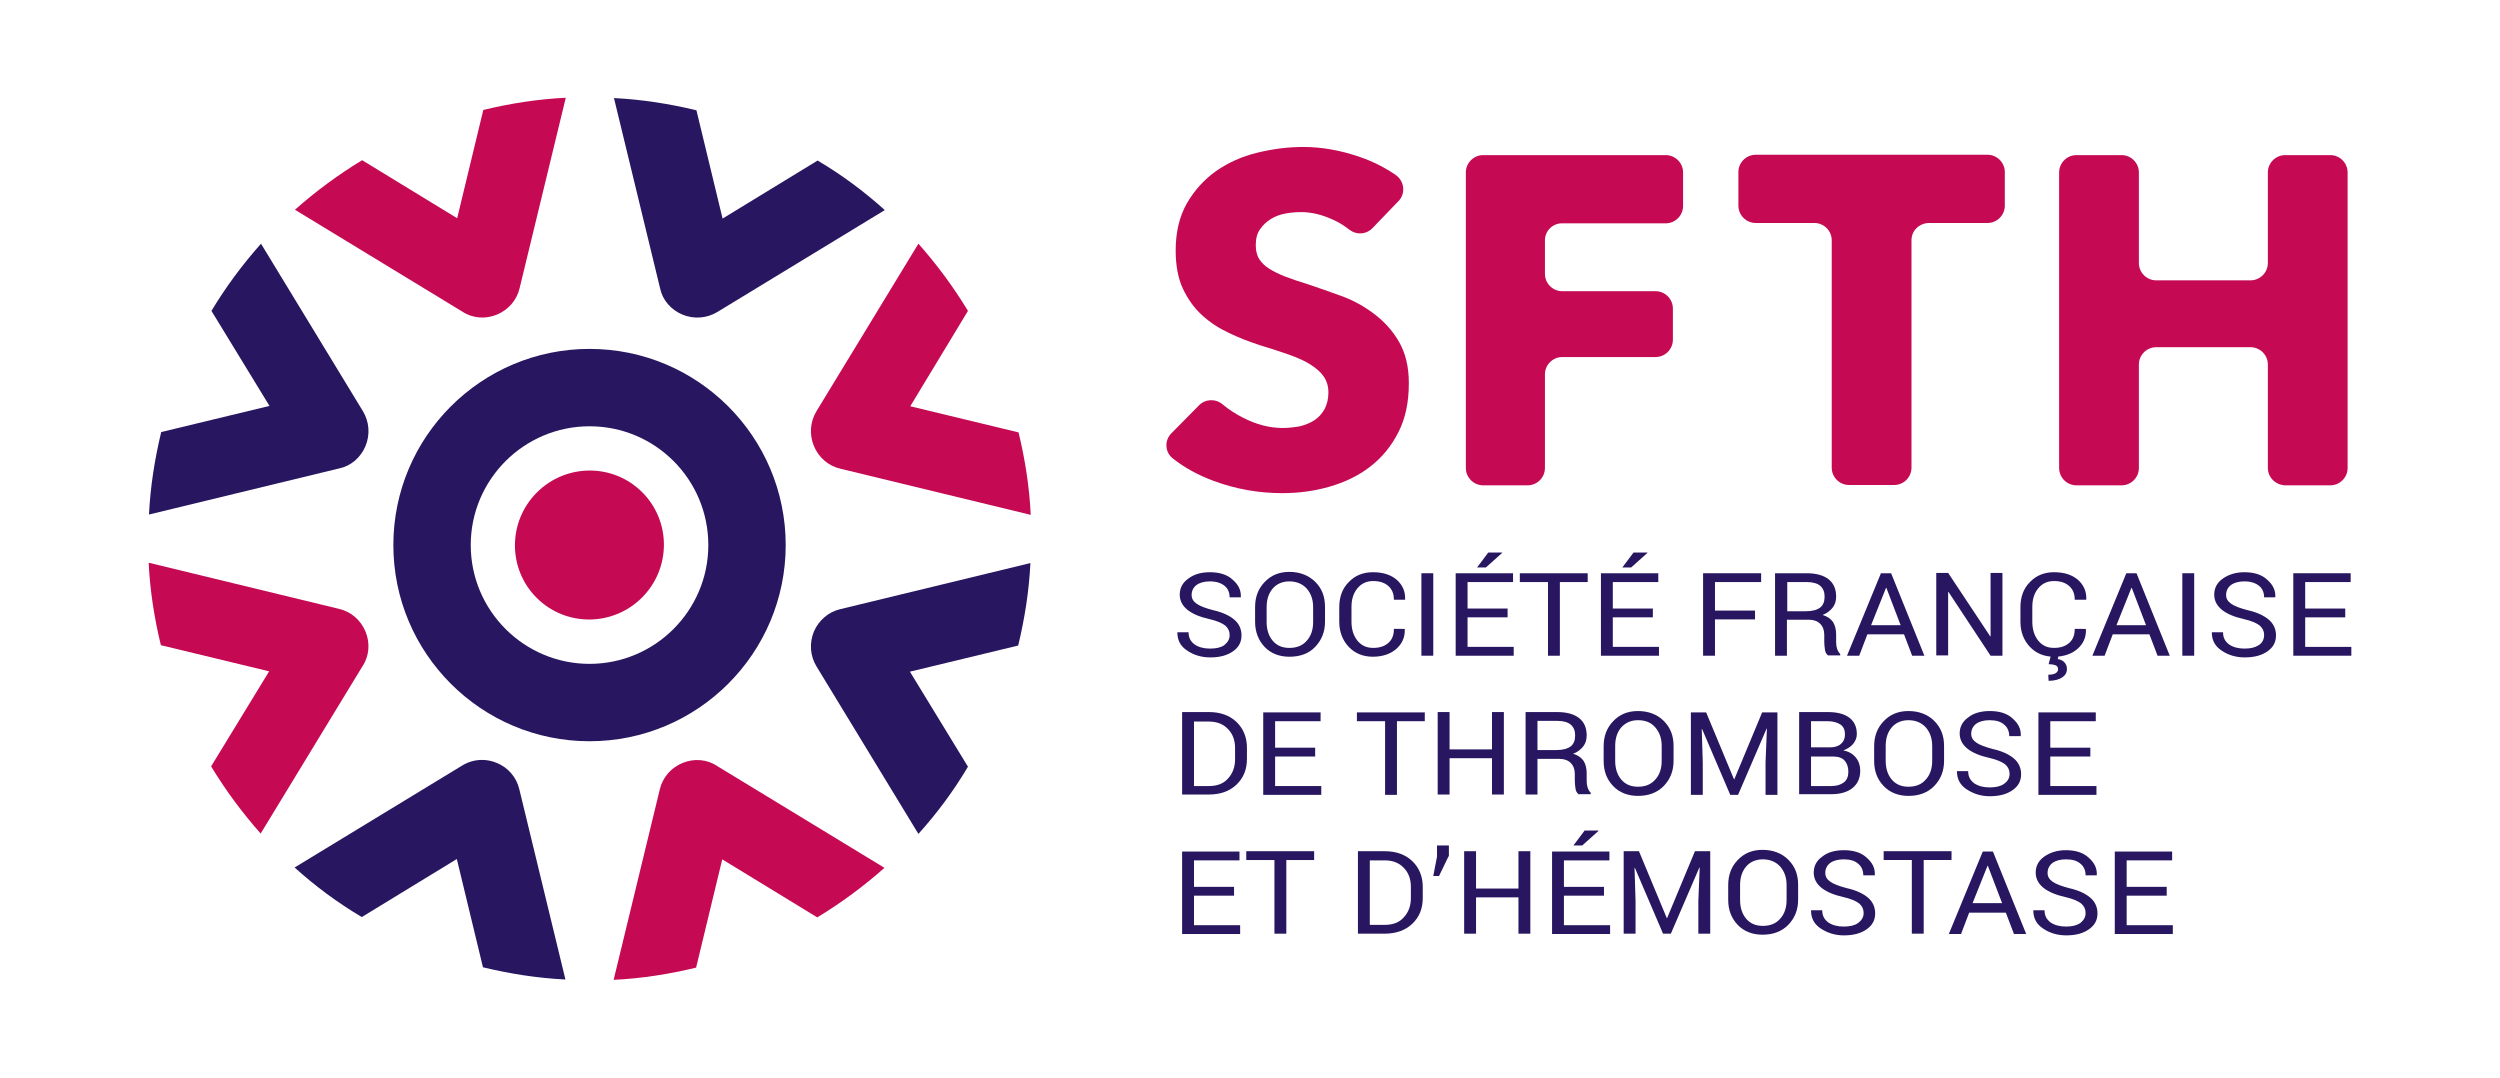
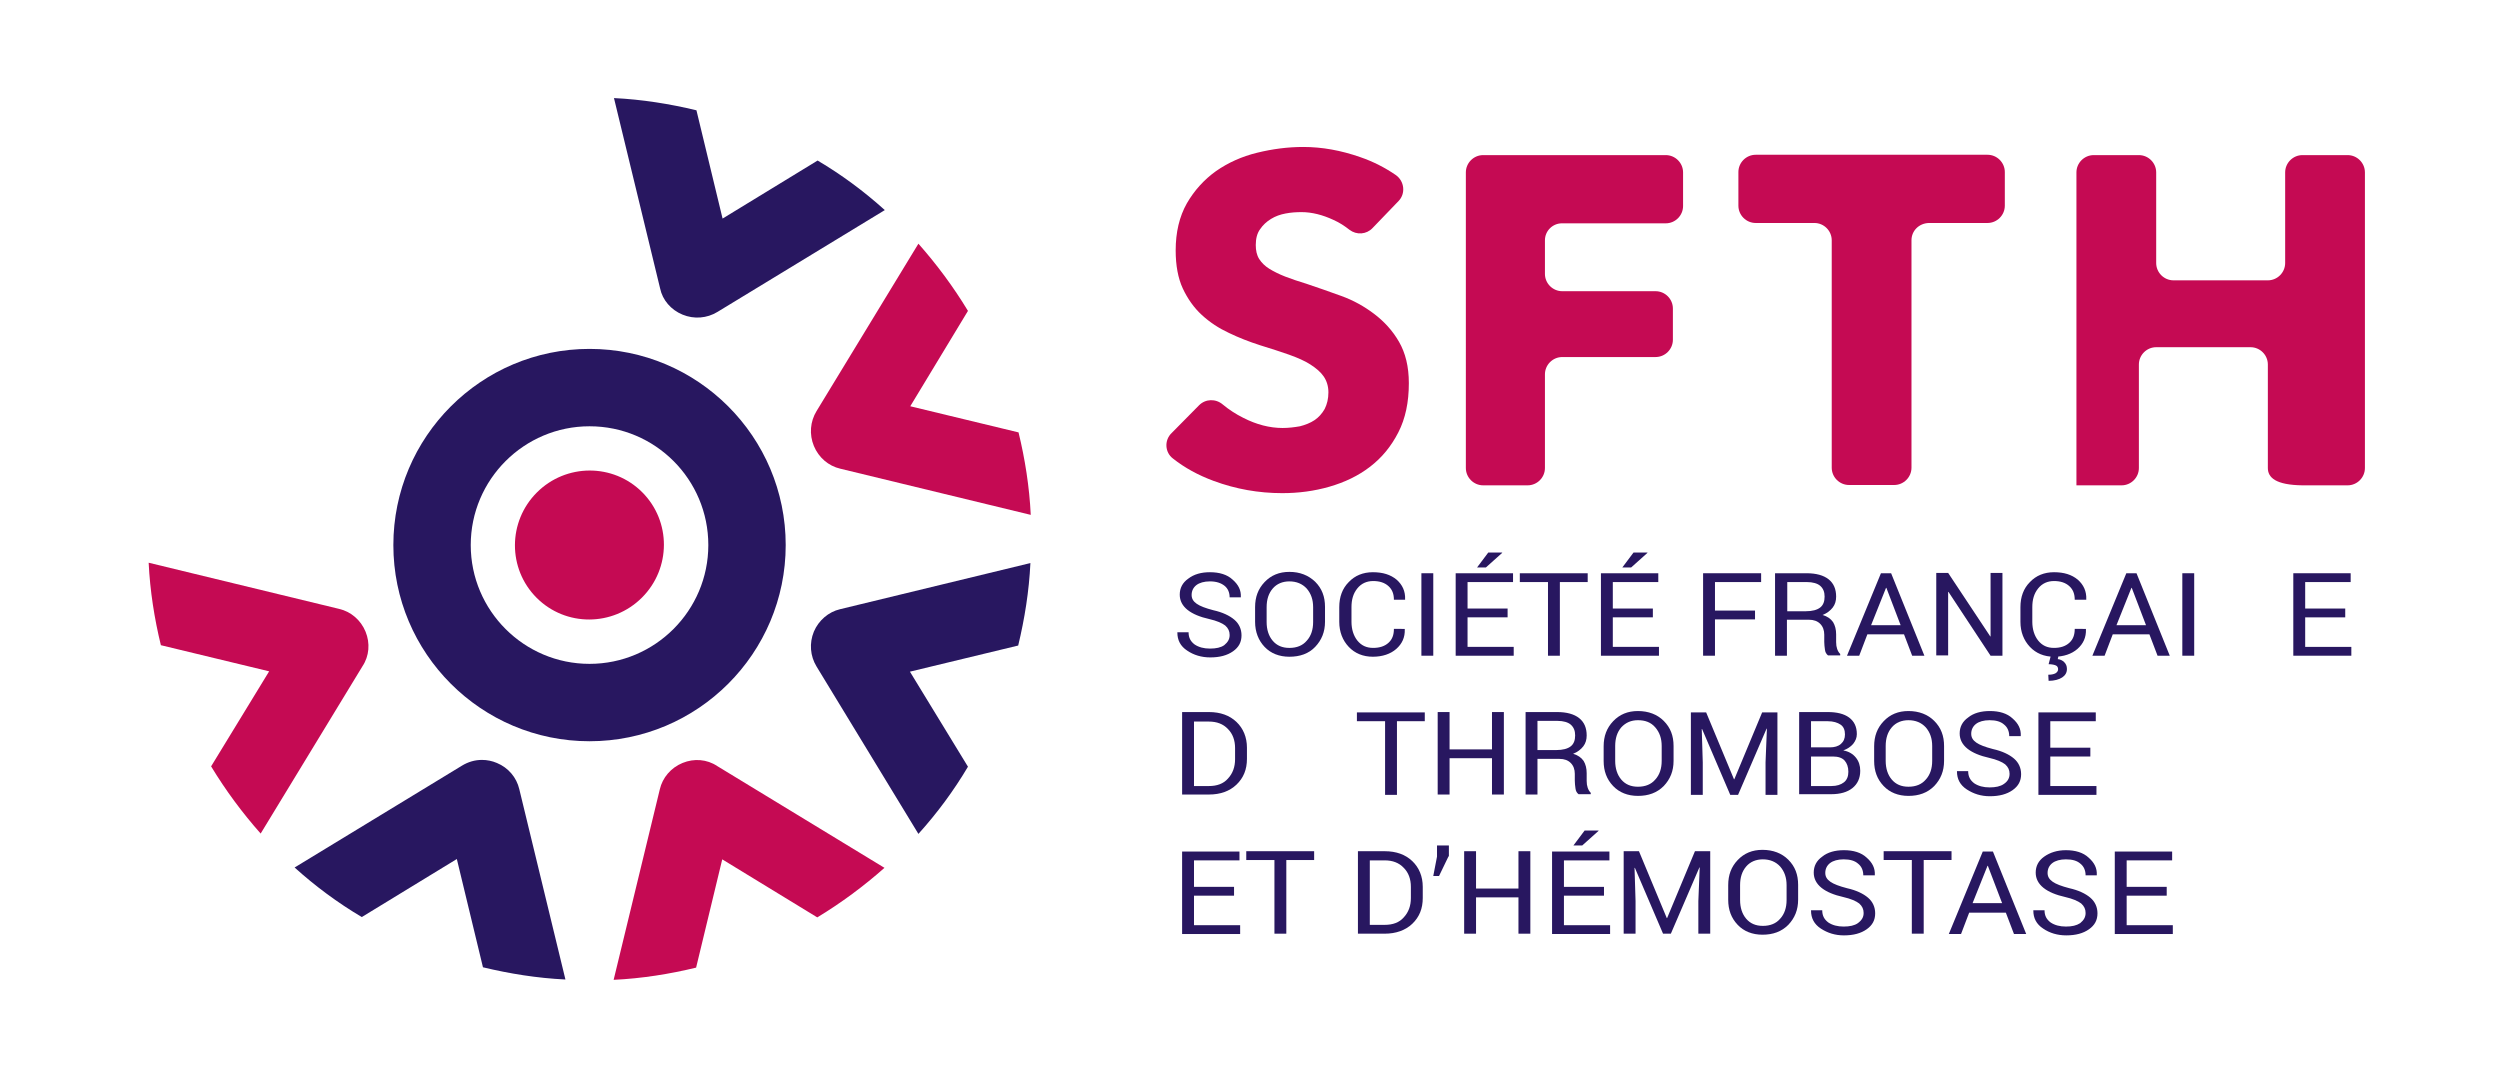
<svg xmlns="http://www.w3.org/2000/svg" version="1.1" x="0px" y="0px" viewBox="0 0 736.6 317.5" style="enable-background:new 0 0 736.6 317.5;" xml:space="preserve">
  <style type="text/css">
	.st0{fill:#281760;}
	.st1{fill:#C50A53;}
	.st2{fill:#FFFFFF;}
</style>
  <g id="Q">
    <g>
      <g>
        <path class="st0" d="M362.3,187.1c0-1.1-0.4-2-1.3-2.8c-0.9-0.7-2.5-1.4-4.7-1.9c-2.7-0.6-4.9-1.5-6.4-2.7s-2.3-2.7-2.3-4.5     c0-1.9,0.8-3.5,2.5-4.7c1.7-1.3,3.8-1.9,6.4-1.9c2.8,0,5.1,0.7,6.7,2.2c1.7,1.5,2.5,3.1,2.4,5.1l0,0.1h-3.3     c0-1.4-0.5-2.6-1.5-3.4s-2.4-1.3-4.3-1.3c-1.7,0-3.1,0.4-4,1.1c-0.9,0.7-1.4,1.7-1.4,2.9c0,1.1,0.5,1.9,1.5,2.6s2.6,1.3,4.9,1.9     c2.7,0.6,4.8,1.6,6.2,2.8c1.4,1.2,2.1,2.8,2.1,4.6c0,2-0.8,3.5-2.5,4.7c-1.7,1.2-3.9,1.8-6.7,1.8c-2.6,0-4.9-0.7-6.8-2     c-2-1.3-2.9-3.1-2.9-5.3l0-0.1h3.3c0,1.6,0.6,2.7,1.8,3.6c1.2,0.8,2.7,1.2,4.5,1.2c1.8,0,3.2-0.3,4.2-1     C361.8,189.2,362.3,188.3,362.3,187.1z" />
        <path class="st0" d="M390.4,183.2c0,3-1,5.4-2.9,7.4s-4.5,2.9-7.6,2.9c-3,0-5.5-1-7.3-2.9s-2.8-4.4-2.8-7.4v-4.3     c0-3,0.9-5.4,2.8-7.4c1.9-2,4.3-3,7.3-3c3.1,0,5.6,1,7.6,2.9c2,2,2.9,4.4,2.9,7.4V183.2z M386.9,178.9c0-2.2-0.6-4-1.9-5.5     c-1.3-1.4-3-2.1-5.1-2.1c-2,0-3.7,0.7-4.9,2.1c-1.2,1.4-1.8,3.2-1.8,5.5v4.4c0,2.2,0.6,4.1,1.8,5.5c1.2,1.4,2.8,2.1,4.9,2.1     c2.2,0,3.9-0.7,5.1-2.1c1.3-1.4,1.9-3.3,1.9-5.5V178.9z" />
        <path class="st0" d="M413.9,185.4L413.9,185.4c0.1,2.4-0.8,4.3-2.5,5.8c-1.7,1.5-4.1,2.3-6.9,2.3c-2.9,0-5.3-1-7.1-2.9     c-1.8-1.9-2.8-4.4-2.8-7.4v-4.3c0-3,0.9-5.5,2.8-7.4c1.8-1.9,4.2-2.9,7.1-2.9s5.2,0.7,7,2.2c1.7,1.5,2.6,3.4,2.5,5.8l0,0.1h-3.3     c0-1.7-0.5-3-1.6-4c-1.1-1-2.6-1.5-4.5-1.5c-1.9,0-3.5,0.7-4.7,2.2c-1.2,1.5-1.7,3.3-1.7,5.5v4.3c0,2.2,0.6,4.1,1.7,5.5     c1.2,1.5,2.7,2.2,4.7,2.2c1.9,0,3.4-0.5,4.5-1.5c1.1-1,1.6-2.3,1.6-4.1H413.9z" />
        <path class="st0" d="M422.3,193.2h-3.5v-24.3h3.5V193.2z" />
        <path class="st0" d="M444.2,181.9h-11.8v8.7H446v2.6h-17.1v-24.3h16.9v2.6h-13.4v7.8h11.8V181.9z M438.5,162.8h4.1l0,0.1     l-4.8,4.3h-2.6L438.5,162.8z" />
        <path class="st0" d="M467.9,171.5h-8.3v21.7h-3.5v-21.7h-8.3v-2.6h20V171.5z" />
        <path class="st0" d="M487,181.9h-11.8v8.7h13.6v2.6h-17.1v-24.3h16.9v2.6h-13.4v7.8H487V181.9z M481.3,162.8h4.1l0,0.1l-4.8,4.3     H478L481.3,162.8z" />
        <path class="st0" d="M517.1,182.5h-11.8v10.7h-3.5v-24.3h17.1v2.6h-13.6v8.4h11.8V182.5z" />
        <path class="st0" d="M526.5,182.7v10.5H523v-24.3h9.3c2.8,0,5,0.6,6.5,1.8c1.5,1.2,2.2,2.9,2.2,5.1c0,1.2-0.3,2.3-1,3.2     c-0.7,0.9-1.7,1.7-3,2.2c1.4,0.4,2.4,1.1,3.1,2.1c0.6,1,0.9,2.2,0.9,3.6v2.3c0,0.8,0.1,1.4,0.3,2c0.2,0.6,0.5,1.1,0.9,1.5v0.4     h-3.6c-0.5-0.4-0.8-0.9-0.9-1.7s-0.2-1.5-0.2-2.3V187c0-1.3-0.4-2.4-1.2-3.2c-0.8-0.8-1.9-1.2-3.3-1.2H526.5z M526.5,180.1h5.5     c2,0,3.4-0.4,4.3-1.1s1.3-1.8,1.3-3.2c0-1.4-0.4-2.4-1.3-3.2c-0.8-0.7-2.2-1.1-3.9-1.1h-5.8V180.1z" />
        <path class="st0" d="M561,186.9h-10.8l-2.4,6.3h-3.6l10-24.3h3l9.8,24.3h-3.6L561,186.9z M551.3,184.2h8.7l-4.2-11h-0.1     L551.3,184.2z" />
        <path class="st0" d="M590,193.2h-3.5l-12.4-18.8l-0.1,0v18.7h-3.5v-24.3h3.5l12.4,18.7l0.1,0v-18.7h3.5V193.2z" />
        <path class="st0" d="M614.6,185.4L614.6,185.4c0.1,2.4-0.8,4.3-2.5,5.8c-1.7,1.5-4.1,2.3-6.9,2.3c-2.9,0-5.3-1-7.1-2.9     c-1.8-1.9-2.8-4.4-2.8-7.4v-4.3c0-3,0.9-5.5,2.8-7.4c1.8-1.9,4.2-2.9,7.1-2.9c2.9,0,5.2,0.7,7,2.2c1.7,1.5,2.6,3.4,2.5,5.8l0,0.1     h-3.4c0-1.7-0.5-3-1.6-4c-1.1-1-2.6-1.5-4.5-1.5c-1.9,0-3.5,0.7-4.7,2.2c-1.2,1.5-1.7,3.3-1.7,5.5v4.3c0,2.2,0.6,4.1,1.7,5.5     c1.2,1.5,2.7,2.2,4.7,2.2c1.9,0,3.4-0.5,4.5-1.5c1.1-1,1.6-2.3,1.6-4.1H614.6z M606.5,193.3l-0.2,0.9c0.8,0.1,1.4,0.4,1.9,0.9     c0.5,0.5,0.8,1.1,0.8,2c0,1.1-0.5,1.9-1.4,2.5c-0.9,0.6-2.3,1-4,1l-0.1-1.8c0.8,0,1.5-0.1,2.1-0.4c0.5-0.3,0.8-0.7,0.8-1.2     c0-0.5-0.2-0.9-0.6-1.1c-0.4-0.2-1.2-0.4-2.2-0.4l0.6-2.3H606.5z" />
        <path class="st0" d="M633.3,186.9h-10.8l-2.4,6.3h-3.6l10-24.3h3l9.8,24.3h-3.6L633.3,186.9z M623.6,184.2h8.7l-4.2-11h-0.1     L623.6,184.2z" />
        <path class="st0" d="M646.5,193.2H643v-24.3h3.5V193.2z" />
-         <path class="st0" d="M667.1,187.1c0-1.1-0.4-2-1.3-2.8c-0.9-0.7-2.5-1.4-4.7-1.9c-2.7-0.6-4.9-1.5-6.4-2.7     c-1.5-1.2-2.3-2.7-2.3-4.5c0-1.9,0.8-3.5,2.5-4.7s3.8-1.9,6.4-1.9c2.8,0,5.1,0.7,6.7,2.2c1.7,1.5,2.5,3.1,2.4,5.1l0,0.1h-3.3     c0-1.4-0.5-2.6-1.5-3.4s-2.4-1.3-4.3-1.3c-1.7,0-3.1,0.4-4,1.1c-0.9,0.7-1.4,1.7-1.4,2.9c0,1.1,0.5,1.9,1.5,2.6s2.6,1.3,4.9,1.9     c2.7,0.6,4.8,1.6,6.2,2.8c1.4,1.2,2.1,2.8,2.1,4.6c0,2-0.8,3.5-2.5,4.7c-1.7,1.2-3.9,1.8-6.7,1.8c-2.6,0-4.9-0.7-6.8-2     c-2-1.3-2.9-3.1-2.9-5.3l0-0.1h3.3c0,1.6,0.6,2.7,1.8,3.6c1.2,0.8,2.7,1.2,4.5,1.2c1.8,0,3.1-0.3,4.2-1S667.1,188.3,667.1,187.1z     " />
        <path class="st0" d="M691,181.9h-11.8v8.7h13.6v2.6h-17.1v-24.3h16.9v2.6h-13.4v7.8H691V181.9z" />
        <path class="st0" d="M348.3,234.1v-24.3h7.9c3.4,0,6.1,1,8.1,2.9c2,1.9,3.1,4.5,3.1,7.6v3.3c0,3.1-1,5.6-3.1,7.6     c-2,1.9-4.7,2.9-8.1,2.9H348.3z M351.8,212.5v19.1h4.4c2.4,0,4.3-0.7,5.6-2.2c1.4-1.5,2.1-3.4,2.1-5.7v-3.3     c0-2.3-0.7-4.2-2.1-5.6c-1.4-1.5-3.3-2.2-5.6-2.2H351.8z" />
-         <path class="st0" d="M387.5,222.9h-11.8v8.7h13.6v2.6h-17.1v-24.3h16.9v2.6h-13.4v7.8h11.8V222.9z" />
        <path class="st0" d="M419.9,212.5h-8.3v21.7h-3.5v-21.7h-8.3v-2.6h20V212.5z" />
        <path class="st0" d="M443.1,234.1h-3.5v-10.7h-12.5v10.7h-3.5v-24.3h3.5v11h12.5v-11h3.5V234.1z" />
        <path class="st0" d="M453,223.6v10.5h-3.5v-24.3h9.3c2.8,0,5,0.6,6.5,1.8c1.5,1.2,2.2,2.9,2.2,5.1c0,1.2-0.3,2.3-1,3.2     c-0.7,0.9-1.7,1.7-3,2.2c1.4,0.4,2.4,1.1,3.1,2.1c0.6,1,0.9,2.2,0.9,3.6v2.3c0,0.8,0.1,1.4,0.3,2c0.2,0.6,0.5,1.1,0.9,1.5v0.4     h-3.6c-0.5-0.4-0.8-0.9-0.9-1.7s-0.2-1.5-0.2-2.3V228c0-1.3-0.4-2.4-1.2-3.2c-0.8-0.8-1.9-1.2-3.3-1.2H453z M453,221h5.5     c2,0,3.4-0.4,4.3-1.1c0.9-0.7,1.3-1.8,1.3-3.2c0-1.4-0.4-2.4-1.3-3.2c-0.8-0.7-2.2-1.1-3.9-1.1H453V221z" />
        <path class="st0" d="M493.1,224.2c0,3-1,5.4-2.9,7.4c-2,2-4.5,2.9-7.6,2.9c-3,0-5.5-1-7.3-2.9c-1.9-2-2.8-4.4-2.8-7.4v-4.3     c0-3,0.9-5.4,2.8-7.4c1.9-2,4.3-3,7.3-3c3.1,0,5.7,1,7.6,2.9c2,2,2.9,4.4,2.9,7.4V224.2z M489.6,219.8c0-2.2-0.6-4-1.9-5.5     s-3-2.1-5.1-2.1c-2,0-3.6,0.7-4.9,2.1c-1.2,1.4-1.8,3.2-1.8,5.5v4.4c0,2.2,0.6,4.1,1.8,5.5c1.2,1.4,2.8,2.1,4.9,2.1     c2.2,0,3.9-0.7,5.1-2.1c1.3-1.4,1.9-3.3,1.9-5.5V219.8z" />
        <path class="st0" d="M502.7,209.9l8.2,19.7h0.1l8.2-19.7h4.5v24.3h-3.5v-9.6l0.4-9.9l-0.1,0l-8.4,19.5h-2.3l-8.3-19.4l-0.1,0     l0.3,9.8v9.6h-3.5v-24.3H502.7z" />
        <path class="st0" d="M530.1,234.1v-24.3h8.4c2.7,0,4.8,0.5,6.3,1.6c1.5,1.1,2.3,2.7,2.3,4.9c0,1.1-0.4,2-1.1,2.9     c-0.7,0.8-1.7,1.5-2.9,1.9c1.6,0.3,2.8,1,3.7,2.1c0.9,1.1,1.3,2.4,1.3,3.9c0,2.2-0.8,3.9-2.3,5.1c-1.5,1.2-3.6,1.8-6.2,1.8H530.1     z M533.6,220.2h5.6c1.3,0,2.4-0.3,3.2-1c0.8-0.7,1.2-1.6,1.2-2.8c0-1.3-0.4-2.3-1.3-2.9c-0.9-0.6-2.1-1-3.8-1h-4.9V220.2z      M533.6,222.8v8.8h6c1.6,0,2.8-0.4,3.7-1.1c0.9-0.7,1.3-1.8,1.3-3.1c0-1.4-0.4-2.5-1.1-3.3c-0.7-0.8-1.9-1.2-3.4-1.2H533.6z" />
        <path class="st0" d="M572.8,224.2c0,3-1,5.4-2.9,7.4c-2,2-4.5,2.9-7.6,2.9c-3,0-5.5-1-7.3-2.9c-1.9-2-2.8-4.4-2.8-7.4v-4.3     c0-3,0.9-5.4,2.8-7.4c1.9-2,4.3-3,7.3-3c3.1,0,5.7,1,7.6,2.9c2,2,2.9,4.4,2.9,7.4V224.2z M569.3,219.8c0-2.2-0.6-4-1.9-5.5     c-1.3-1.4-3-2.1-5.1-2.1c-2,0-3.7,0.7-4.9,2.1c-1.2,1.4-1.8,3.2-1.8,5.5v4.4c0,2.2,0.6,4.1,1.8,5.5c1.2,1.4,2.8,2.1,4.9,2.1     c2.2,0,3.9-0.7,5.1-2.1c1.3-1.4,1.9-3.3,1.9-5.5V219.8z" />
        <path class="st0" d="M592.1,228c0-1.1-0.4-2-1.3-2.8c-0.9-0.7-2.5-1.4-4.7-1.9c-2.7-0.6-4.9-1.5-6.4-2.7     c-1.5-1.2-2.3-2.7-2.3-4.5c0-1.9,0.8-3.5,2.5-4.7c1.6-1.3,3.8-1.9,6.4-1.9c2.8,0,5.1,0.7,6.7,2.2c1.7,1.5,2.5,3.1,2.4,5.1l0,0.1     H592c0-1.4-0.5-2.6-1.5-3.4c-1-0.9-2.4-1.3-4.3-1.3c-1.7,0-3.1,0.4-4,1.1c-0.9,0.7-1.4,1.7-1.4,2.9c0,1.1,0.5,1.9,1.5,2.6     c1,0.7,2.6,1.3,4.9,1.9c2.7,0.6,4.8,1.6,6.2,2.8c1.4,1.2,2.1,2.8,2.1,4.6c0,2-0.8,3.5-2.5,4.7c-1.7,1.2-3.9,1.8-6.7,1.8     c-2.6,0-4.8-0.7-6.8-2c-2-1.3-2.9-3.1-2.9-5.3l0-0.1h3.3c0,1.6,0.6,2.7,1.8,3.6c1.2,0.8,2.7,1.2,4.5,1.2c1.8,0,3.2-0.3,4.2-1     C591.6,230.2,592.1,229.2,592.1,228z" />
        <path class="st0" d="M615.9,222.9h-11.8v8.7h13.6v2.6h-17.1v-24.3h16.9v2.6h-13.4v7.8h11.8V222.9z" />
        <path class="st0" d="M363.6,263.9h-11.8v8.7h13.6v2.6h-17.1v-24.3h16.9v2.6h-13.4v7.8h11.8V263.9z" />
        <path class="st0" d="M387.3,253.4H379v21.7h-3.5v-21.7h-8.3v-2.6h20V253.4z" />
        <path class="st0" d="M400.1,275.1v-24.3h7.9c3.4,0,6.1,1,8.1,2.9c2,1.9,3.1,4.5,3.1,7.6v3.3c0,3.1-1,5.6-3.1,7.6     c-2,1.9-4.8,2.9-8.1,2.9H400.1z M403.6,253.4v19.1h4.4c2.4,0,4.3-0.7,5.6-2.2c1.4-1.5,2.1-3.4,2.1-5.7v-3.3     c0-2.3-0.7-4.2-2.1-5.6c-1.4-1.5-3.3-2.2-5.6-2.2H403.6z" />
        <path class="st0" d="M426.8,252.3l-2.8,5.8h-1.7l1.1-5.7v-3.3h3.5V252.3z" />
        <path class="st0" d="M450.9,275.1h-3.5v-10.7h-12.5v10.7h-3.5v-24.3h3.5v11h12.5v-11h3.5V275.1z" />
        <path class="st0" d="M472.6,263.9h-11.8v8.7h13.6v2.6h-17.1v-24.3h16.9v2.6h-13.4v7.8h11.8V263.9z M466.9,244.7h4.1l0,0.1     l-4.8,4.3h-2.6L466.9,244.7z" />
        <path class="st0" d="M482.9,250.8l8.2,19.7h0.1l8.2-19.7h4.5v24.3h-3.5v-9.6l0.4-9.9l-0.1,0l-8.4,19.5H490l-8.3-19.4l-0.1,0     l0.3,9.8v9.6h-3.5v-24.3H482.9z" />
        <path class="st0" d="M529.8,265.1c0,3-1,5.4-2.9,7.4c-2,2-4.5,2.9-7.6,2.9c-3,0-5.5-1-7.3-2.9c-1.9-2-2.8-4.4-2.8-7.4v-4.3     c0-3,0.9-5.4,2.8-7.4c1.9-2,4.3-3,7.3-3c3.1,0,5.7,1,7.6,2.9c2,2,2.9,4.4,2.9,7.4V265.1z M526.4,260.8c0-2.2-0.6-4-1.9-5.5     c-1.3-1.4-3-2.1-5.1-2.1c-2,0-3.7,0.7-4.9,2.1c-1.2,1.4-1.8,3.2-1.8,5.5v4.4c0,2.2,0.6,4.1,1.8,5.5c1.2,1.4,2.8,2.1,4.9,2.1     c2.2,0,3.9-0.7,5.1-2.1c1.3-1.4,1.9-3.3,1.9-5.5V260.8z" />
        <path class="st0" d="M549.1,269c0-1.1-0.4-2-1.3-2.8c-0.9-0.7-2.5-1.4-4.7-1.9c-2.7-0.6-4.9-1.5-6.4-2.7     c-1.5-1.2-2.3-2.7-2.3-4.5c0-1.9,0.8-3.5,2.5-4.7c1.6-1.3,3.8-1.9,6.4-1.9c2.8,0,5.1,0.7,6.7,2.2c1.7,1.5,2.5,3.1,2.4,5.1l0,0.1     H549c0-1.4-0.5-2.6-1.5-3.4c-1-0.9-2.4-1.3-4.3-1.3c-1.7,0-3.1,0.4-4,1.1c-0.9,0.7-1.4,1.7-1.4,2.9c0,1.1,0.5,1.9,1.5,2.6     c1,0.7,2.6,1.3,4.9,1.9c2.7,0.6,4.8,1.6,6.2,2.8c1.4,1.2,2.1,2.8,2.1,4.6c0,2-0.8,3.5-2.5,4.7s-3.9,1.8-6.7,1.8     c-2.6,0-4.8-0.7-6.8-2c-2-1.3-2.9-3.1-2.9-5.3l0-0.1h3.3c0,1.6,0.6,2.7,1.8,3.6c1.2,0.8,2.7,1.2,4.5,1.2c1.8,0,3.2-0.3,4.2-1     C548.6,271.1,549.1,270.2,549.1,269z" />
        <path class="st0" d="M575.1,253.4h-8.3v21.7h-3.5v-21.7h-8.3v-2.6h20V253.4z" />
        <path class="st0" d="M591,268.9h-10.8l-2.4,6.3h-3.6l10-24.3h3l9.8,24.3h-3.6L591,268.9z M581.2,266.1h8.7l-4.2-11h-0.1     L581.2,266.1z" />
        <path class="st0" d="M614.5,269c0-1.1-0.4-2-1.3-2.8c-0.9-0.7-2.5-1.4-4.7-1.9c-2.7-0.6-4.9-1.5-6.4-2.7     c-1.5-1.2-2.3-2.7-2.3-4.5c0-1.9,0.8-3.5,2.5-4.7s3.8-1.9,6.4-1.9c2.8,0,5.1,0.7,6.7,2.2c1.7,1.5,2.5,3.1,2.4,5.1l0,0.1h-3.3     c0-1.4-0.5-2.6-1.5-3.4c-1-0.9-2.4-1.3-4.3-1.3c-1.7,0-3.1,0.4-4,1.1c-0.9,0.7-1.4,1.7-1.4,2.9c0,1.1,0.5,1.9,1.5,2.6     c1,0.7,2.6,1.3,4.9,1.9c2.7,0.6,4.8,1.6,6.2,2.8c1.4,1.2,2.1,2.8,2.1,4.6c0,2-0.8,3.5-2.5,4.7s-3.9,1.8-6.7,1.8     c-2.6,0-4.9-0.7-6.8-2c-2-1.3-2.9-3.1-2.9-5.3l0-0.1h3.3c0,1.6,0.6,2.7,1.8,3.6c1.2,0.8,2.7,1.2,4.5,1.2c1.8,0,3.1-0.3,4.2-1     C614,271.1,614.5,270.2,614.5,269z" />
        <path class="st0" d="M638.4,263.9h-11.8v8.7h13.6v2.6h-17.1v-24.3H640v2.6h-13.4v7.8h11.8V263.9z" />
      </g>
      <g>
        <path class="st1" d="M404.4,67.2c-1.8,1.9-4.7,2.1-6.8,0.5c-1.4-1.1-2.9-2.1-4.7-2.9c-3.2-1.5-6.4-2.3-9.4-2.3     c-1.6,0-3.1,0.1-4.7,0.4c-1.6,0.3-3,0.8-4.3,1.6c-1.3,0.8-2.4,1.8-3.2,3c-0.9,1.2-1.3,2.8-1.3,4.7c0,1.6,0.3,3,1,4.1     c0.7,1.1,1.7,2.1,3,2.9c1.3,0.8,2.9,1.6,4.7,2.3c1.8,0.7,3.9,1.4,6.2,2.1c3.3,1.1,6.7,2.3,10.3,3.6c3.6,1.3,6.8,3.1,9.7,5.3     c2.9,2.2,5.4,4.9,7.3,8.2c1.9,3.3,2.9,7.3,2.9,12.2c0,5.6-1,10.4-3.1,14.5c-2.1,4.1-4.8,7.4-8.3,10.1c-3.5,2.7-7.5,4.6-12,5.9     c-4.5,1.3-9.1,1.9-13.9,1.9c-7,0-13.7-1.2-20.2-3.6c-4.6-1.7-8.6-3.9-12-6.6c-2.4-1.8-2.6-5.4-0.4-7.5l8.1-8.2     c1.9-1.9,4.9-2,7-0.2c1.8,1.5,3.8,2.8,6,3.9c3.9,2,7.8,3,11.6,3c1.7,0,3.4-0.2,5.1-0.5c1.6-0.4,3.1-1,4.3-1.8     c1.2-0.8,2.2-1.9,3-3.3c0.7-1.4,1.1-3,1.1-4.9c0-1.8-0.5-3.4-1.4-4.7c-0.9-1.3-2.2-2.4-3.9-3.5c-1.7-1.1-3.8-2-6.3-2.9     c-2.5-0.9-5.4-1.8-8.6-2.8c-3.1-1-6.2-2.2-9.1-3.6c-3-1.4-5.6-3.1-8-5.3c-2.3-2.1-4.2-4.8-5.6-7.8s-2.1-6.8-2.1-11.2     c0-5.4,1.1-10,3.3-13.9c2.2-3.8,5.1-7,8.6-9.5c3.6-2.5,7.6-4.3,12.1-5.4c4.5-1.1,9-1.7,13.6-1.7c5.5,0,11.1,1,16.8,3     c3.8,1.3,7.3,3.1,10.5,5.3c2.5,1.8,2.9,5.4,0.8,7.6L404.4,67.2z" />
        <path class="st1" d="M563.2,70.8v67c0,2.8-2.3,5.1-5.1,5.1h-13.3c-2.8,0-5.1-2.3-5.1-5.1v-67c0-2.8-2.3-5.1-5.1-5.1h-17.3     c-2.8,0-5.1-2.3-5.1-5.1v-9.9c0-2.8,2.3-5.1,5.1-5.1h68.3c2.8,0,5.1,2.3,5.1,5.1v9.9c0,2.8-2.3,5.1-5.1,5.1h-17.3     C565.4,65.8,563.2,68,563.2,70.8z" />
        <path class="st1" d="M455.2,70.8v9.9c0,2.8,2.3,5.1,5.1,5.1h27.5c2.8,0,5.1,2.3,5.1,5.1v9.2c0,2.8-2.3,5.1-5.1,5.1h-27.5     c-2.8,0-5.1,2.3-5.1,5.1v27.6c0,2.8-2.3,5.1-5.1,5.1h-13.1c-2.8,0-5.1-2.3-5.1-5.1V50.8c0-2.8,2.3-5.1,5.1-5.1h53.8     c2.8,0,5.1,2.3,5.1,5.1v9.9c0,2.8-2.3,5.1-5.1,5.1h-30.6C457.5,65.8,455.2,68,455.2,70.8z" />
-         <path class="st1" d="M668.2,137.9v-30.5c0-2.8-2.3-5.1-5.1-5.1h-27.8c-2.8,0-5.1,2.3-5.1,5.1v30.5c0,2.8-2.3,5.1-5.1,5.1h-13.3     c-2.8,0-5.1-2.3-5.1-5.1V50.8c0-2.8,2.3-5.1,5.1-5.1h13.3c2.8,0,5.1,2.3,5.1,5.1v26.7c0,2.8,2.3,5.1,5.1,5.1h27.8     c2.8,0,5.1-2.3,5.1-5.1V50.8c0-2.8,2.3-5.1,5.1-5.1h13.3c2.8,0,5.1,2.3,5.1,5.1v87.1c0,2.8-2.3,5.1-5.1,5.1h-13.3     C670.5,142.9,668.2,140.7,668.2,137.9z" />
+         <path class="st1" d="M668.2,137.9v-30.5c0-2.8-2.3-5.1-5.1-5.1h-27.8c-2.8,0-5.1,2.3-5.1,5.1v30.5c0,2.8-2.3,5.1-5.1,5.1h-13.3     V50.8c0-2.8,2.3-5.1,5.1-5.1h13.3c2.8,0,5.1,2.3,5.1,5.1v26.7c0,2.8,2.3,5.1,5.1,5.1h27.8     c2.8,0,5.1-2.3,5.1-5.1V50.8c0-2.8,2.3-5.1,5.1-5.1h13.3c2.8,0,5.1,2.3,5.1,5.1v87.1c0,2.8-2.3,5.1-5.1,5.1h-13.3     C670.5,142.9,668.2,140.7,668.2,137.9z" />
      </g>
      <path class="st0" d="M173.7,218.4c-31.9,0-57.8-25.9-57.8-57.8s25.9-57.8,57.8-57.8s57.8,25.9,57.8,57.8S205.6,218.4,173.7,218.4z     M173.7,125.6c-19.3,0-35,15.7-35,35s15.7,35,35,35s35-15.7,35-35S193.1,125.6,173.7,125.6z" />
      <ellipse transform="matrix(0.707 -0.707 0.707 0.707 -62.682 169.848)" class="st1" cx="173.7" cy="160.6" rx="22" ry="21.9" />
      <path class="st0" d="M239.8,186.1c-1.4,3.4-1.1,7.2,0.8,10.3l30,49.3c5.5-6.1,10.4-12.7,14.6-19.8l-17.1-28l31.9-7.7    c1.9-7.9,3.2-16,3.6-24.3l-56.1,13.6C244.1,180.3,241.2,182.8,239.8,186.1z" />
-       <path class="st1" d="M146.4,92.7c3.4-1.4,5.9-4.3,6.7-7.8l13.6-56.1c-8.3,0.4-16.5,1.7-24.3,3.6l-7.7,31.9l-28-17.1    c-7.1,4.3-13.7,9.2-19.8,14.6l49.3,30C139.2,93.8,143,94.1,146.4,92.7z" />
      <path class="st1" d="M285.2,91.6c-4.3-7.1-9.2-13.7-14.6-19.8l-30,49.3c-1.9,3.1-2.2,6.9-0.8,10.3c1.4,3.4,4.3,5.9,7.8,6.7    l56.1,13.6c-0.4-8.3-1.7-16.5-3.6-24.3l-31.9-7.7L285.2,91.6z" />
      <path class="st1" d="M107.7,186.1c-1.4-3.4-4.3-5.9-7.8-6.7l-56.1-13.6c0.4,8.3,1.7,16.5,3.6,24.3l31.9,7.7l-17.1,28    c4.3,7.1,9.2,13.7,14.6,19.8l30-49.3C108.8,193.3,109.1,189.5,107.7,186.1z" />
      <path class="st1" d="M201.1,224.8c-3.4,1.4-5.9,4.3-6.7,7.8l-13.6,56.1c8.3-0.4,16.5-1.7,24.3-3.6l7.7-31.9l28,17.1    c7.1-4.3,13.7-9.2,19.8-14.6l-49.3-30C208.3,223.7,204.5,223.4,201.1,224.8z" />
      <path class="st0" d="M146.4,224.8c-1.4-0.6-2.9-0.9-4.4-0.9c-2.1,0-4.1,0.6-5.9,1.7l-49.3,30c6.1,5.5,12.7,10.4,19.8,14.6l28-17.1    l7.7,31.9c7.9,1.9,16,3.2,24.3,3.6l-13.6-56.1C152.2,229.1,149.8,226.2,146.4,224.8z" />
      <path class="st0" d="M201.1,92.7c3.4,1.4,7.2,1.1,10.3-0.8l49.3-30c-6.1-5.5-12.7-10.4-19.8-14.6l-28,17.1l-7.7-31.9    c-7.9-1.9-16-3.2-24.3-3.6l13.6,56.1C195.2,88.4,197.7,91.3,201.1,92.7z" />
-       <path class="st0" d="M107.7,131.4c1.4-3.4,1.1-7.2-0.8-10.3l-30-49.3C71.4,78,66.5,84.6,62.3,91.6l17.1,28l-31.9,7.7    c-1.9,7.9-3.2,16-3.6,24.3l56.1-13.6C103.4,137.3,106.3,134.8,107.7,131.4z" />
    </g>
  </g>
  <g id="B">
</g>
  <g id="N">
</g>
  <g id="R">
</g>
  <g id="B_00000036238633942334779550000014217429179714323859_">
</g>
</svg>